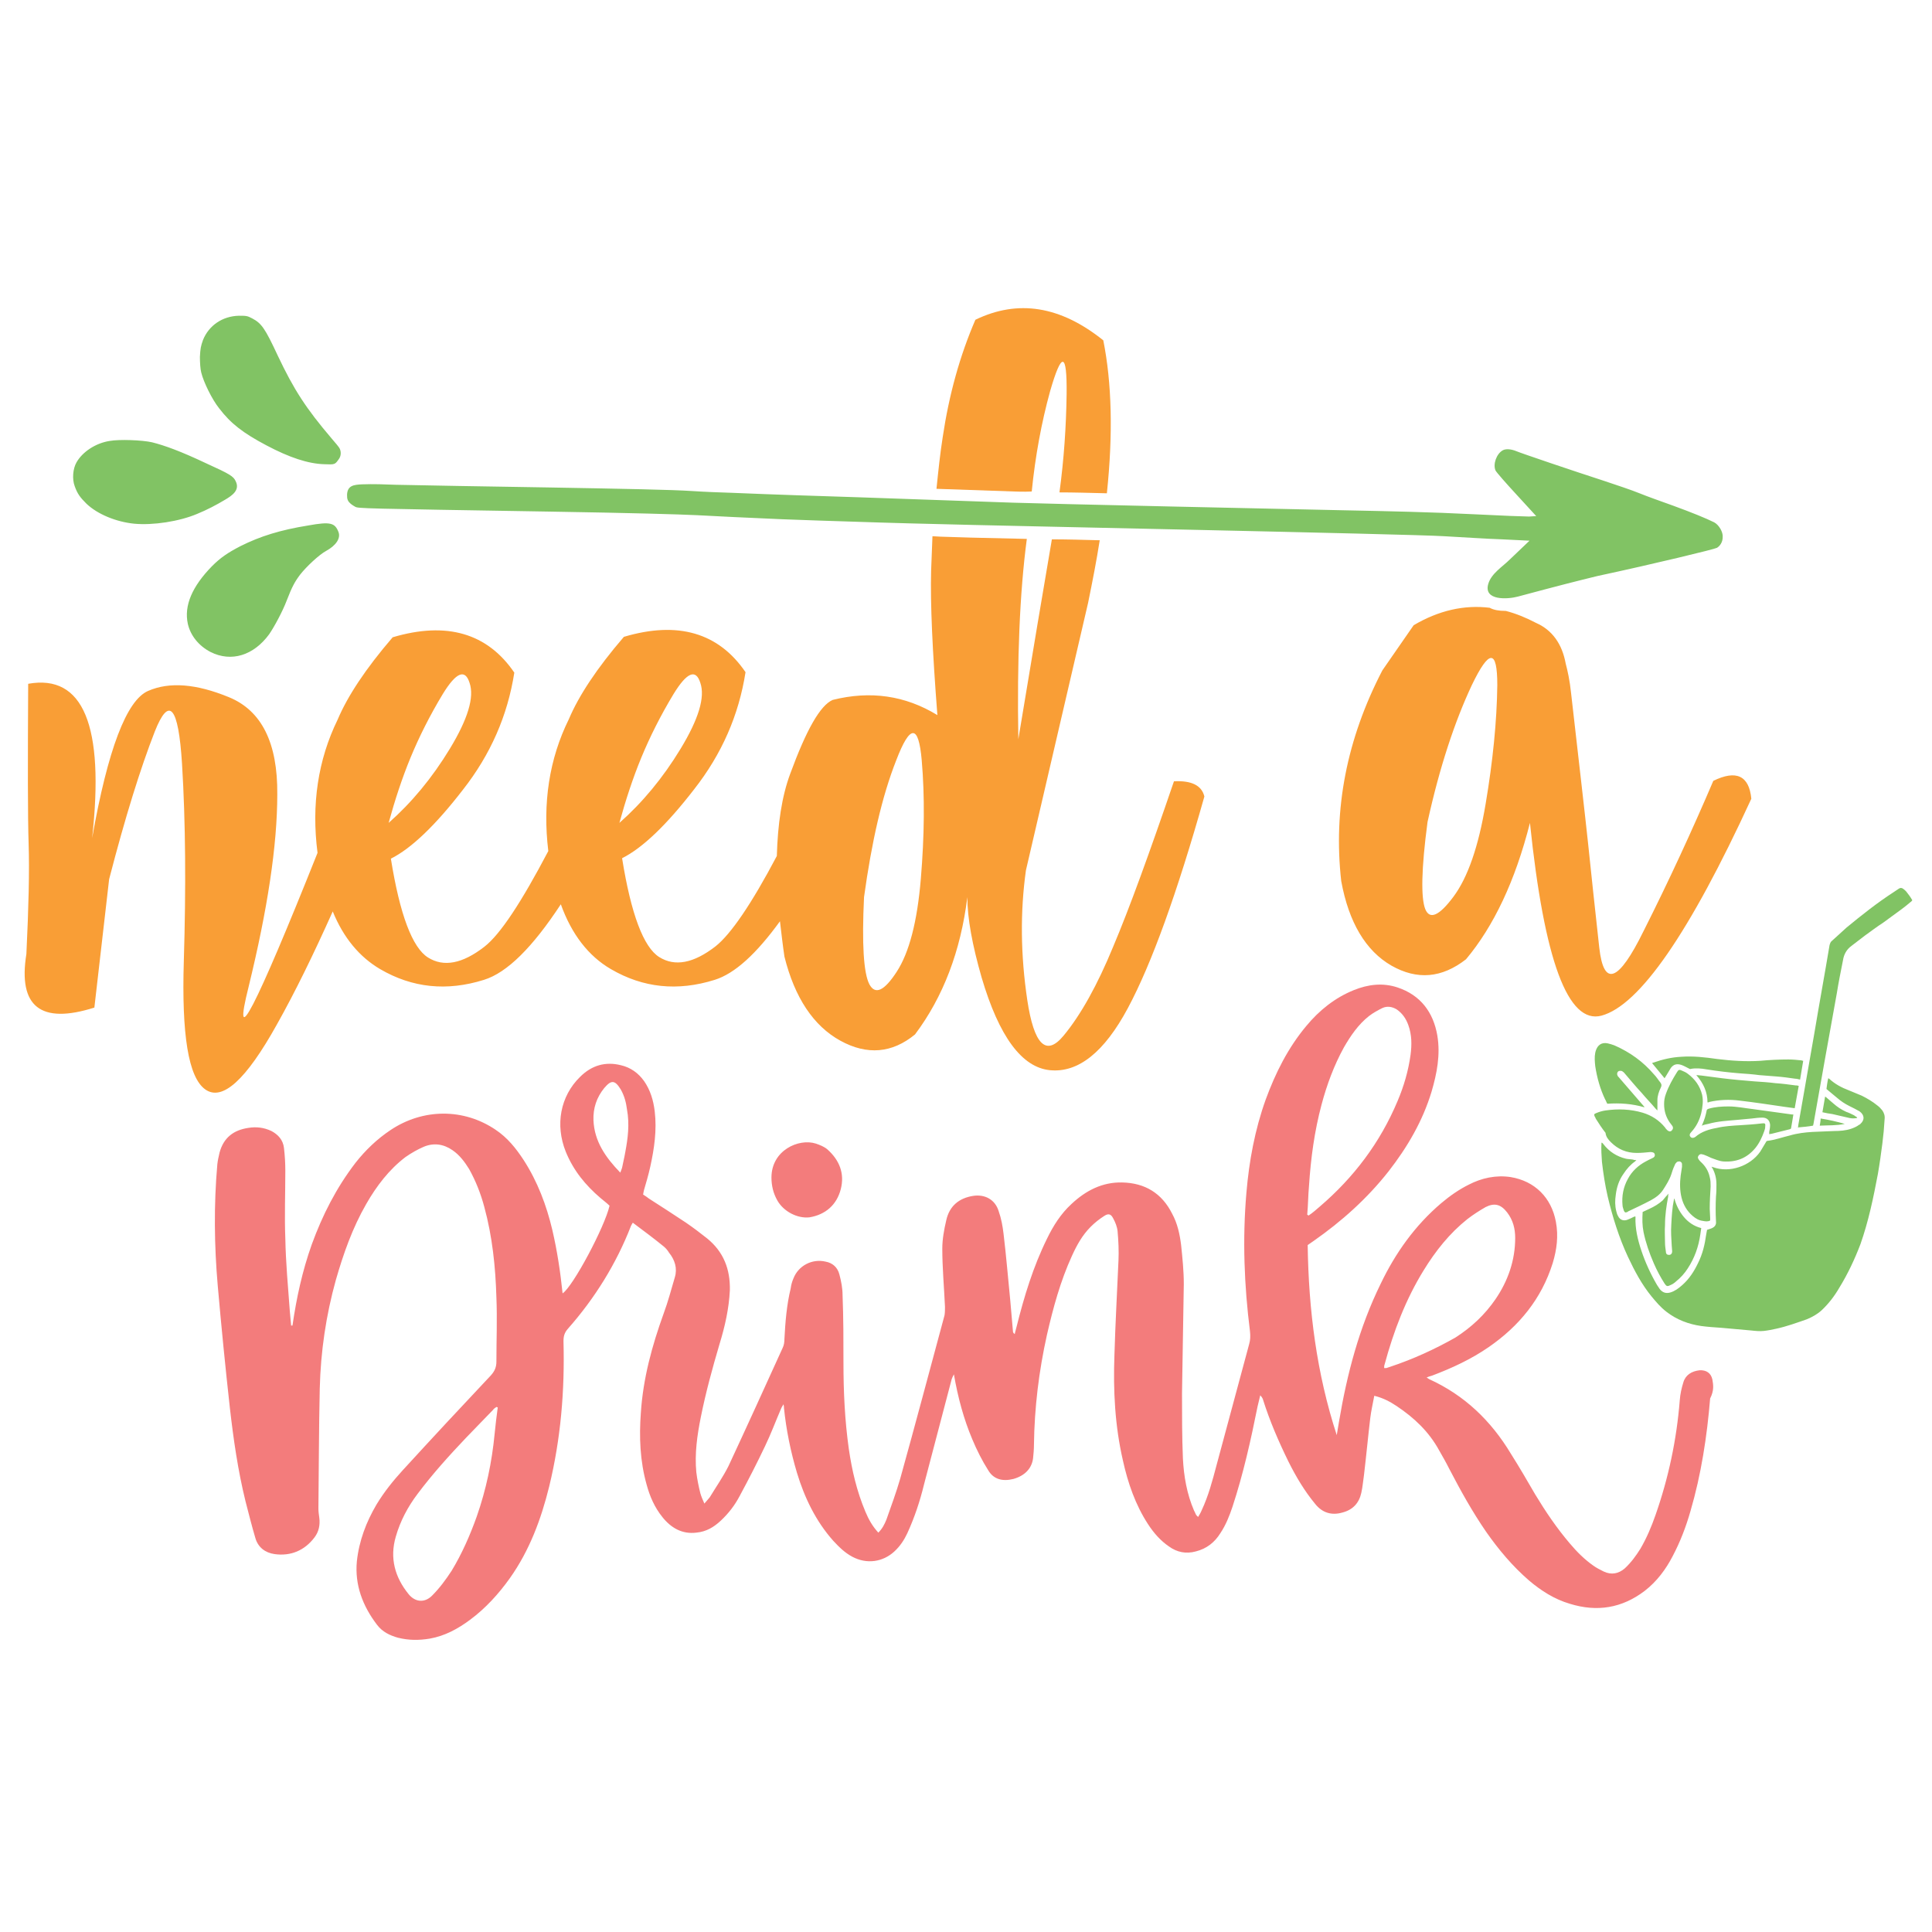
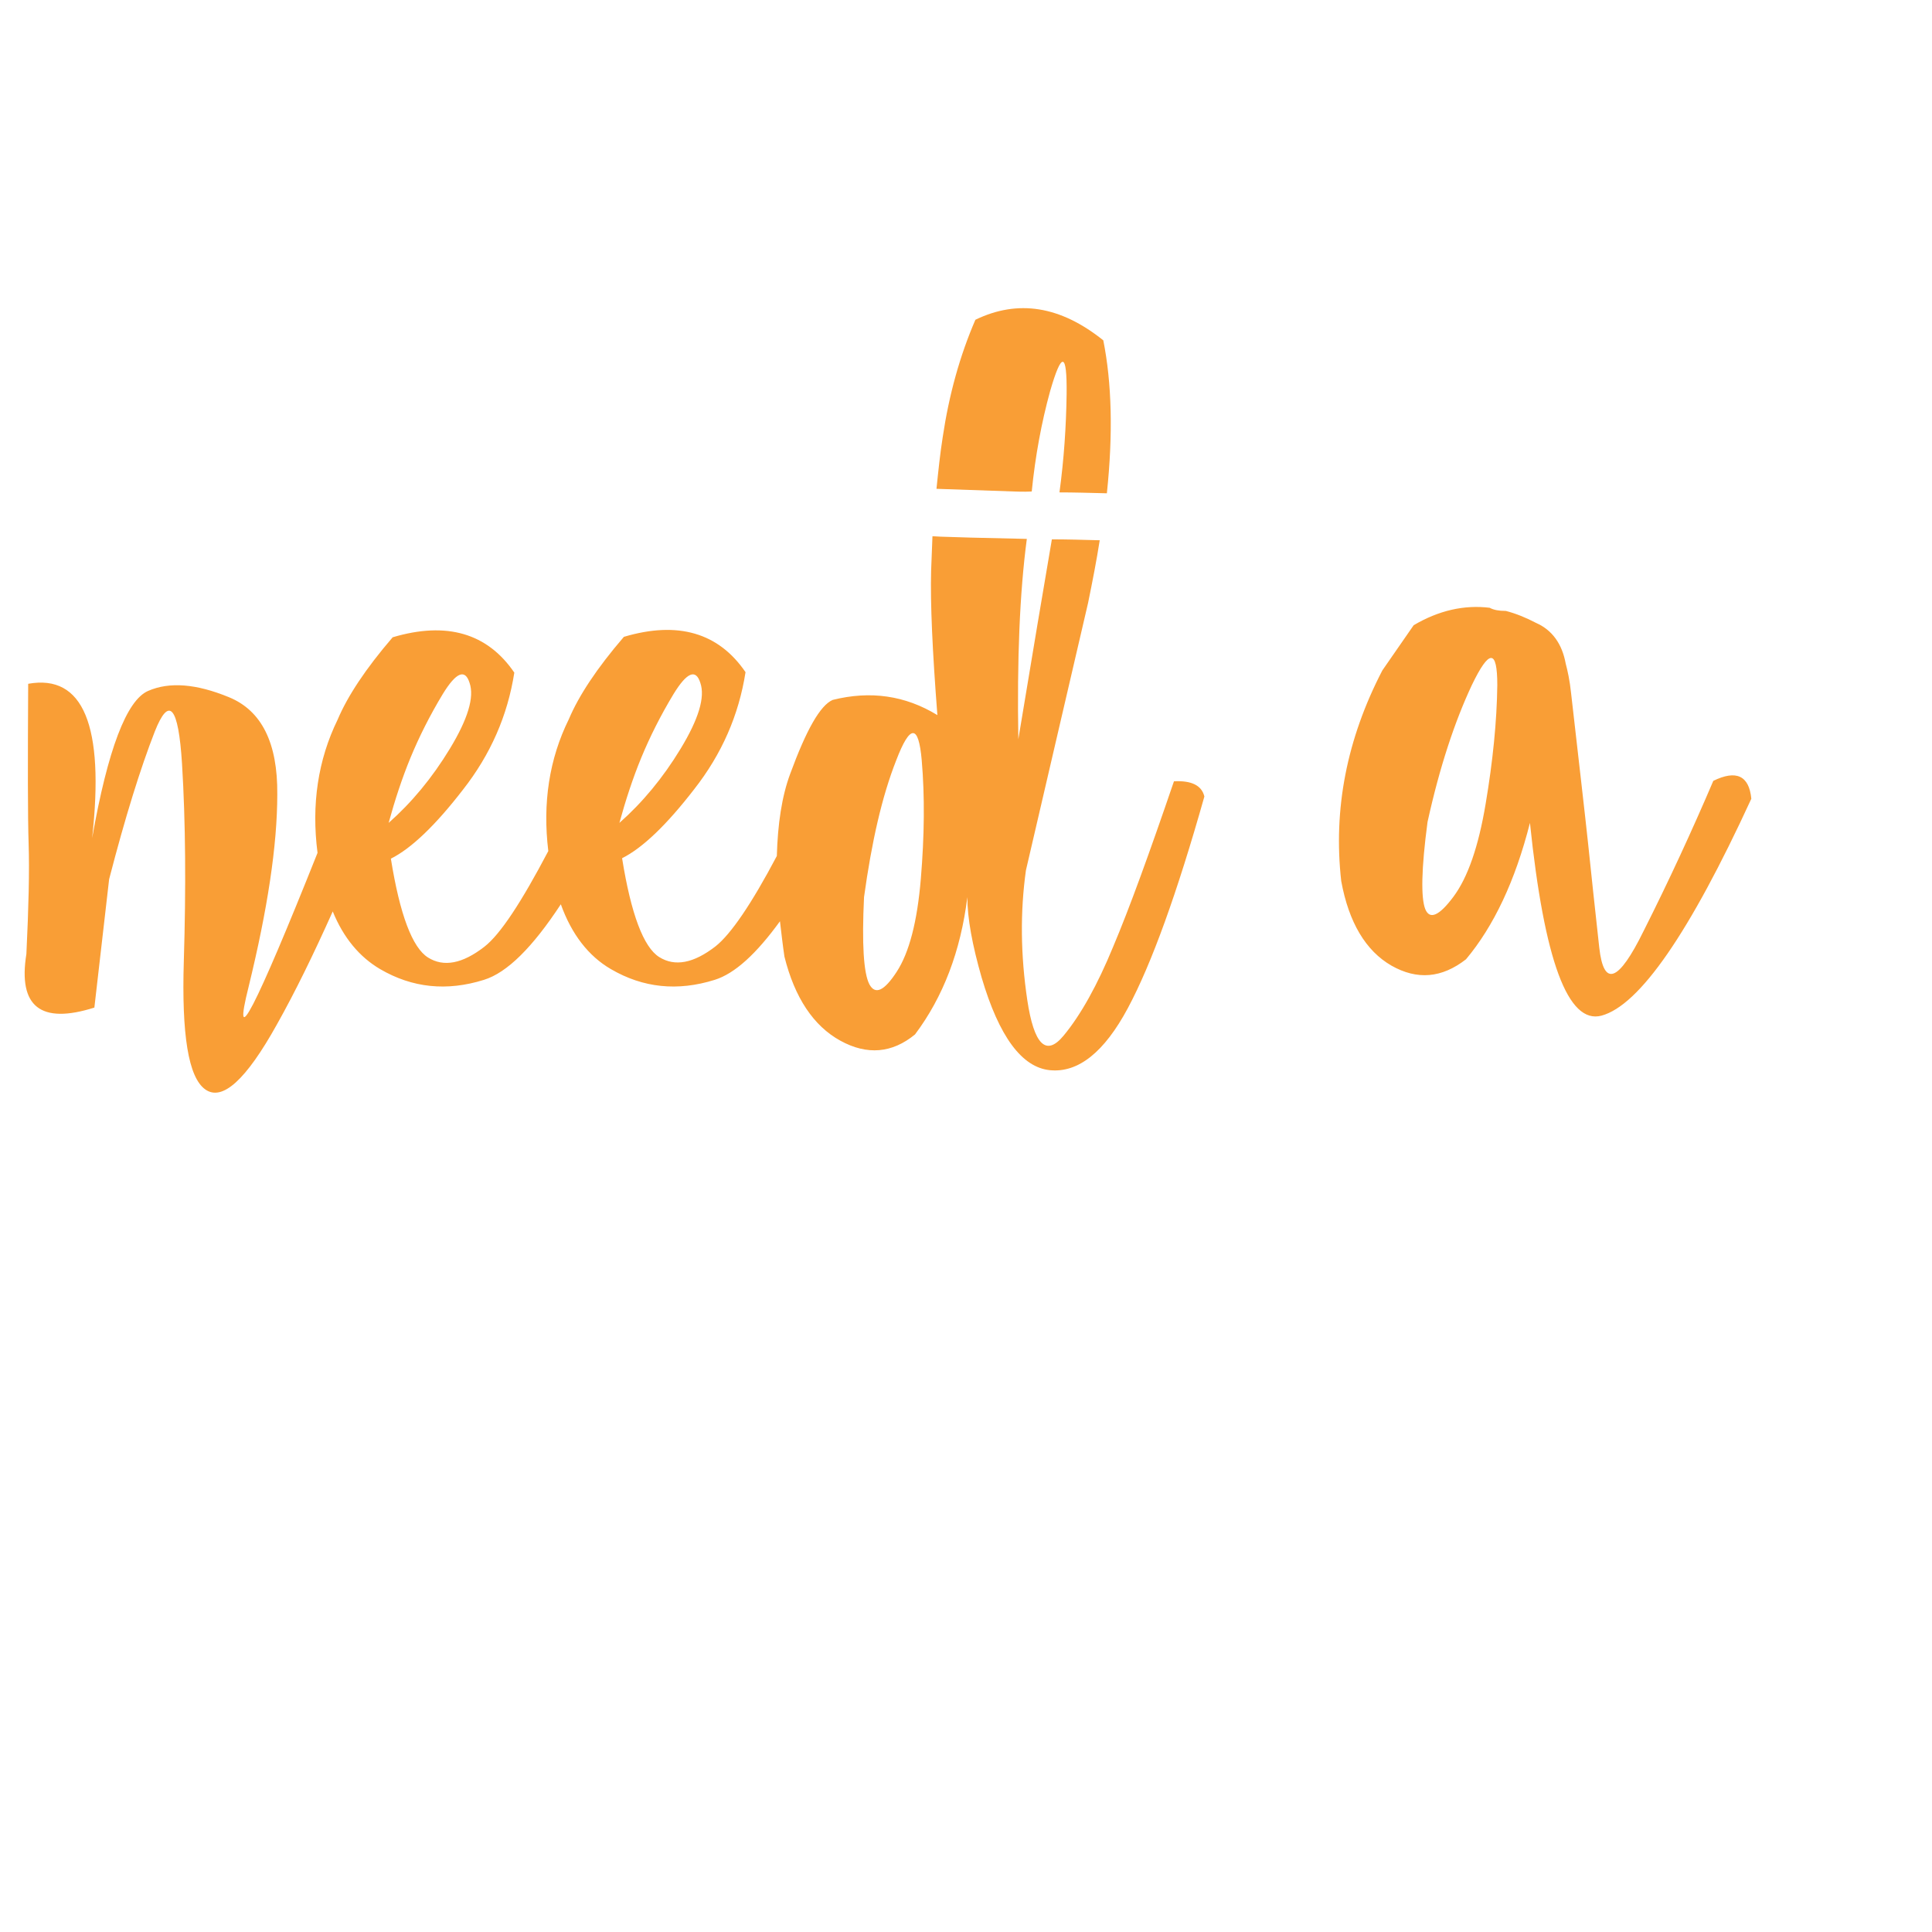
<svg xmlns="http://www.w3.org/2000/svg" version="1.1" id="Layer_1" x="0px" y="0px" viewBox="0 0 432 432" enable-background="new 0 0 432 432" xml:space="preserve">
-   <path fill="#F37C7C" d="M382.9,308.5c-0.3-1.5-1.4-2.2-2.9-2.1c-1.7,0.2-3.1,1-3.6,2.7c-0.4,1.3-0.7,2.6-0.8,4  c-0.7,8.8-2.5,17.3-5.4,25.6c-0.9,2.6-2,5.2-3.4,7.6c-1,1.6-2.1,3.1-3.5,4.4c-1.4,1.2-3,1.5-4.7,0.7c-0.8-0.4-1.6-0.8-2.3-1.3  c-2-1.4-3.7-3.1-5.3-5c-2.9-3.4-5.4-7.1-7.7-10.9c-1.8-3.1-3.6-6.2-5.5-9.2c-4.4-7.3-10.3-13-18.2-16.6c-0.2-0.1-0.3-0.2-0.6-0.4  c0.5-0.2,0.8-0.3,1.2-0.4c4.5-1.7,8.8-3.7,12.7-6.4c6.8-4.7,11.8-10.8,14.3-18.8c0.9-3,1.3-6,0.7-9.2c-1-5.4-4.7-9.1-10.1-10  c-3.3-0.5-6.5,0.2-9.4,1.7c-2.2,1.1-4.2,2.5-6.1,4.1c-5.9,5-10.3,11.2-13.6,18.1c-4.8,9.8-7.5,20.1-9.3,30.8c-0.2,1-0.3,2-0.5,3  c-4.5-13.8-6.3-28-6.5-42.5c0.4-0.3,0.9-0.6,1.3-0.9c6.3-4.4,12-9.5,16.8-15.6c4.2-5.4,7.6-11.2,9.6-17.8c1.2-4.1,2-8.2,1.3-12.5  c-0.9-5.3-3.8-9.1-8.9-10.8c-3.3-1.1-6.6-0.7-9.8,0.6c-4.2,1.7-7.7,4.5-10.6,8c-4.1,4.9-6.9,10.5-9.1,16.5  c-2.4,6.7-3.7,13.7-4.3,20.8c-0.9,10.4-0.5,20.7,0.8,31c0.1,1,0.1,1.9-0.2,2.9c-2.4,9-4.9,18.1-7.3,27.1c-0.9,3.4-1.8,6.8-3.3,10  c-0.2,0.5-0.5,1-0.8,1.5c-0.2-0.2-0.3-0.3-0.4-0.4c-0.2-0.3-0.3-0.7-0.5-1c-1.6-3.7-2.3-7.7-2.5-11.7c-0.2-4.8-0.2-9.7-0.2-14.5  c0.1-8.2,0.3-16.4,0.4-24.5c0-2.9-0.3-5.8-0.6-8.7c-0.3-2.4-0.8-4.8-2-7c-2.3-4.6-6.1-6.9-11.2-7c-4.4-0.1-8.1,1.8-11.3,4.8  c-2.4,2.2-4.1,4.9-5.5,7.8c-3.1,6.3-5.1,12.9-6.8,19.7c-0.1,0.5-0.3,1-0.4,1.6c-0.3-0.2-0.4-0.4-0.4-0.6c-0.2-2.3-0.4-4.6-0.6-6.9  c-0.5-5-0.9-9.9-1.5-14.9c-0.2-1.7-0.5-3.4-1.1-5.1c-0.8-2.6-3.1-3.8-5.7-3.4c-3.2,0.5-5.3,2.3-6,5.4c-0.5,2.1-0.9,4.3-0.9,6.4  c0,4.3,0.4,8.6,0.6,13c0,0.6,0,1.3-0.1,1.9c-3.3,12.2-6.5,24.3-9.9,36.5c-0.9,3.1-2,6.1-3.1,9.2c-0.4,1-0.9,2-1.8,2.9  c-1.3-1.4-2.2-3-2.9-4.7c-1.9-4.5-3-9.2-3.7-14c-0.9-6.4-1.2-12.8-1.2-19.3c0-5,0-10.1-0.2-15.1c0-1.5-0.3-3.1-0.7-4.6  c-0.4-1.6-1.5-2.6-3.1-2.9c-3-0.7-6.1,0.9-7.2,3.8c-0.3,0.7-0.5,1.4-0.6,2.2c-0.9,3.7-1.2,7.5-1.4,11.3c0,0.7-0.1,1.4-0.4,2  c-4,8.8-8,17.6-12.1,26.4c-1.2,2.4-2.8,4.7-4.2,7c-0.3,0.4-0.7,0.8-1.2,1.4c-0.4-0.9-0.7-1.6-0.9-2.3c-0.4-1.6-0.7-3.1-0.9-4.7  c-0.4-4.2,0.2-8.3,1-12.3c1.1-5.5,2.6-11,4.2-16.4c1.2-3.9,2.1-7.9,2.3-12c0.1-4.7-1.4-8.6-5.1-11.6c-1.5-1.2-3.1-2.4-4.7-3.5  c-2.7-1.8-5.5-3.6-8.3-5.4c-0.4-0.3-0.8-0.6-1.3-0.9c0.1-0.4,0.1-0.7,0.2-1c0.5-1.7,1-3.4,1.4-5.2c0.9-4.1,1.5-8.2,1-12.4  c-0.3-2.5-1-4.8-2.4-6.8c-1.3-1.8-3-3-5.1-3.5c-3.5-0.9-6.6,0-9.2,2.6c-4.4,4.3-5.6,10.7-3.2,16.7c1.7,4.2,4.4,7.5,7.8,10.4  c0.7,0.6,1.4,1.1,2,1.7c-1.1,4.8-8.2,18.1-10.5,19.6c-0.5-4.8-1.2-9.5-2.3-14.2c-1.3-5.5-3.3-10.8-6.4-15.6c-1.7-2.6-3.6-5-6.3-6.8  c-7.1-4.8-16.2-4.8-23.5,0.1c-3,2-5.6,4.5-7.8,7.3c-4.3,5.6-7.4,11.7-9.8,18.3c-2.1,5.9-3.4,11.9-4.3,18.1c-0.1,0-0.2,0-0.3,0  c-0.1-1.1-0.2-2.2-0.3-3.3c-0.4-5.4-0.9-10.8-1-16.2c-0.2-5,0-10.1,0-15.1c0-1.7-0.1-3.4-0.3-5.1c-0.2-1.8-1.3-3-2.8-3.8  c-1.7-0.8-3.4-1-5.2-0.7c-3.3,0.5-5.5,2.2-6.4,5.5c-0.2,0.9-0.4,1.7-0.5,2.6c-0.8,9.1-0.7,18.2,0.1,27.3c0.8,9.1,1.7,18.2,2.7,27.2  c0.8,7,1.8,14,3.5,20.9c0.7,2.7,1.4,5.5,2.2,8.2c0.6,2.1,2.2,3.3,4.3,3.6c3.6,0.5,6.7-0.8,8.9-3.7c1-1.3,1.3-2.8,1.1-4.4  c-0.1-0.7-0.2-1.4-0.2-2.1c0.1-8.9,0.1-17.9,0.3-26.8c0.2-8.3,1.4-16.4,3.6-24.3c1.7-5.9,3.7-11.6,6.8-17c2.3-4,5.1-7.7,8.8-10.5  c1.3-0.9,2.7-1.7,4.1-2.3c2.2-0.9,4.4-0.6,6.4,0.8c1.6,1.1,2.7,2.6,3.7,4.2c1.5,2.7,2.6,5.5,3.4,8.5c1.8,6.6,2.5,13.4,2.7,20.2  c0.2,4.8,0,9.6,0,14.4c0,1.2-0.4,2.1-1.2,3c-6.6,7-13.2,14.1-19.7,21.2c-2.2,2.4-4.2,4.9-5.9,7.7c-2.3,3.9-3.9,8.1-4.4,12.7  c-0.5,5.3,1.3,10,4.5,14.2c1.2,1.6,2.9,2.4,4.7,2.9c2.4,0.6,4.7,0.6,7.1,0.2c3.4-0.6,6.3-2.2,9-4.2c3.5-2.6,6.4-5.8,8.9-9.3  c4.4-6.2,7-13.2,8.8-20.5c2.6-10.7,3.5-21.5,3.2-32.5c0-1.1,0.2-1.9,1-2.8c6-6.8,10.8-14.5,14.1-23c0.1-0.2,0.2-0.4,0.4-0.7  c2.4,1.8,4.7,3.5,6.9,5.3c0.5,0.4,0.9,0.9,1.2,1.4c1.3,1.6,1.9,3.5,1.3,5.5c-0.8,2.7-1.5,5.4-2.5,8.1c-2.6,7.2-4.6,14.5-5.1,22.2  c-0.4,5.4-0.2,10.8,1.3,16.1c0.7,2.6,1.8,5.1,3.5,7.2c1.9,2.4,4.4,3.9,7.6,3.5c2.2-0.2,3.9-1.2,5.5-2.7c1.7-1.6,3.1-3.4,4.2-5.5  c2-3.7,3.9-7.4,5.7-11.2c1.3-2.7,2.3-5.4,3.5-8.2c0.1-0.3,0.3-0.6,0.6-1.1c0.1,0.4,0.1,0.6,0.1,0.8c0.5,4.9,1.5,9.8,2.9,14.5  c1.7,5.6,4.2,10.8,8.1,15.2c1.3,1.4,2.6,2.7,4.3,3.6c3.2,1.7,6.8,1.2,9.4-1.2c1.3-1.2,2.2-2.6,2.9-4.1c1.6-3.5,2.8-7.1,3.7-10.8  c2.1-7.9,4.1-15.7,6.2-23.6c0.1-0.3,0.2-0.5,0.5-1.1c0.9,5.2,2.2,10,4.1,14.5c1,2.4,2.2,4.8,3.6,7c1.2,2,3.2,2.5,5.6,1.9  c2.5-0.7,4.1-2.3,4.4-4.6c0.1-1,0.2-2,0.2-3c0.1-8.3,1.1-16.5,2.9-24.6c1.4-6.1,3-12,5.6-17.7c1.1-2.4,2.3-4.6,4.2-6.5  c0.9-0.9,1.9-1.7,3-2.4c0.9-0.6,1.5-0.5,2,0.5c0.5,0.9,0.9,1.9,1,2.9c0.2,2.2,0.3,4.4,0.2,6.6c-0.3,7-0.7,14-0.9,21  c-0.3,8,0.1,15.9,1.9,23.7c1.1,5,2.8,9.9,5.6,14.2c1.3,2,2.8,3.7,4.7,5c1.8,1.3,3.8,1.7,6,1.1c2.4-0.6,4.2-2,5.5-4.1  c1.2-1.8,2-3.8,2.7-5.9c2.4-7.3,4.1-14.9,5.6-22.4c0.2-0.8,0.4-1.7,0.6-2.5c0.3,0.3,0.5,0.6,0.6,0.9c1.5,4.8,3.5,9.4,5.7,13.9  c1.7,3.4,3.6,6.6,6,9.5c1.6,2,3.7,2.6,6.1,1.9c2.3-0.6,3.7-2.1,4.2-4.4c0.3-1.3,0.4-2.7,0.6-4c0.5-4.2,0.9-8.5,1.4-12.7  c0.2-1.7,0.6-3.3,0.9-5c2,0.5,3.5,1.3,5,2.3c3.9,2.6,7.2,5.7,9.5,9.9c0.8,1.4,1.6,2.8,2.3,4.2c2.5,4.8,5.1,9.5,8.2,14  c2.8,4,5.9,7.7,9.6,10.9c2.7,2.3,5.7,4.2,9.1,5.2c6.1,1.9,11.7,1,16.8-2.9c2.7-2.1,4.7-4.8,6.2-7.7c1.7-3.2,3-6.6,4-10.1  c2.4-8.2,3.7-16.7,4.4-25.2C383.3,310.9,383.1,309.7,382.9,308.5z M110.6,320.6c-0.6,6.3-1.9,12.5-4,18.5c-1.5,4.2-3.3,8.3-5.6,12.1  c-1.3,2-2.7,3.9-4.4,5.6c-1.7,1.7-3.8,1.4-5.2-0.3c-3.1-3.8-4.3-8.1-2.9-12.9c1-3.5,2.7-6.7,4.9-9.6c3.3-4.4,7-8.5,10.8-12.5  c2-2.1,4-4.1,6-6.2c0.2-0.3,0.5-0.5,0.8-0.7c0.1,0,0.2,0.1,0.3,0.1C111,316.8,110.8,318.7,110.6,320.6z M139.8,257.7  c-0.2,1.2-0.5,2.3-0.7,3.4c-0.1,0.3-0.2,0.6-0.4,1.1c-3.3-3.4-5.8-7-6-11.7c-0.1-2.7,0.7-5.1,2.4-7.2c1.6-1.9,2.4-1.8,3.7,0.3  c0.8,1.4,1.2,2.9,1.4,4.5C140.8,251.4,140.4,254.5,139.8,257.7z M292.7,265.1c0.4-6.1,1.2-12.1,2.8-18.1c1.2-4.5,2.8-8.8,5-12.8  c1.5-2.6,3.2-5.1,5.6-7c0.9-0.7,2-1.3,3-1.8c1.1-0.5,2.2-0.3,3.2,0.3c1.3,0.9,2.1,2.1,2.6,3.5c0.8,2.2,0.8,4.4,0.5,6.7  c-0.5,3.6-1.5,7-2.9,10.3c-3.9,9.3-9.8,17.1-17.4,23.6c-0.8,0.7-1.6,1.4-2.5,2c-0.1-0.1-0.2-0.1-0.3-0.2  C292.5,269.5,292.5,267.2,292.7,265.1z M310.9,305.6c-0.3,0.1-0.6,0.2-0.9,0.3c-0.1,0-0.2,0-0.5,0c0-0.3,0-0.6,0.1-0.8  c2-7.4,4.7-14.5,8.7-21c2.7-4.4,5.8-8.3,9.8-11.5c1.3-1,2.7-1.9,4.1-2.7c2-1,3.4-0.6,4.8,1.2c1.3,1.7,1.8,3.6,1.8,5.7  c0,5-1.6,9.6-4.4,13.7c-2.4,3.5-5.4,6.3-9,8.6C320.8,301.7,316,303.9,310.9,305.6z M173.8,268.4c-0.9-1.6-1.3-3.3-1.3-5.1  c0-6.1,6.1-8.8,9.9-7.6c0.9,0.3,1.9,0.7,2.6,1.3c2.7,2.4,3.9,5.4,3,8.9c-0.9,3.5-3.4,5.7-7,6.3C178.3,272.5,175.2,270.9,173.8,268.4  z" />
  <path fill="#F99E36" d="M262.5,174.7c-5.5,16.1-10,28.5-13.6,37c-3.5,8.5-7.2,15.2-11.1,19.9c-3.9,4.7-6.6,2-8.1-8  c-1.5-10.1-1.6-19.7-0.3-29l13.9-59.8c1-4.9,1.9-9.5,2.6-14c-0.1,0-0.2,0-0.2,0c-3.7-0.1-7.2-0.2-10.5-0.2  c-1.7,9.9-4.2,24.8-7.5,44.7c-0.3-17.8,0.3-32.7,1.9-44.8c-9.8-0.2-17-0.4-19.3-0.5l-1.8-0.1c-0.1,2.5-0.2,5.1-0.3,7.7  c-0.2,7.3,0.3,18.1,1.4,32.3c-7.2-4.4-15-5.5-23.4-3.4c-2.8,1.2-5.9,6.7-9.5,16.5c-1.9,5.1-2.8,11.3-3,18.4  c-5.7,10.8-10.3,17.5-13.7,20.2c-4.9,3.8-9.1,4.6-12.6,2.4c-3.5-2.2-6.3-9.6-8.3-22.1c4.6-2.3,10-7.5,16.1-15.4  c6.2-7.9,10-16.6,11.5-26.2c-6-8.8-15.1-11.5-27.2-7.9c-6.1,7.1-10.1,13.2-12.3,18.4c-4.4,8.9-5.9,18.8-4.6,29.5  c-6,11.4-10.7,18.6-14.3,21.4c-4.9,3.8-9.1,4.6-12.6,2.4c-3.5-2.2-6.3-9.6-8.3-22.1c4.6-2.3,10-7.5,16.1-15.4  c6.2-7.9,10-16.6,11.5-26.2c-6-8.8-15.1-11.5-27.2-7.9c-6.1,7.1-10.1,13.2-12.3,18.4c-4.4,9-5.9,19-4.5,29.8  c-14,35.1-19.2,45-15.4,29.9c4.2-17.2,6.4-31.5,6.4-43c0.1-11.5-3.5-18.7-10.8-21.7c-7.3-3-13.3-3.5-18.1-1.4  c-4.8,2.1-9,13.1-12.5,32.9c2.8-25.2-2-36.7-14.3-34.5c-0.1,17.9-0.1,29.8,0.1,35.8c0.2,6,0,14.2-0.5,24.6  c-1.9,11.8,3.2,15.8,15.2,12l3.3-28.7c3.6-13.9,7-24.8,10.2-33c3.2-8.1,5.3-5.7,6.1,7.2c0.8,13,0.9,27.7,0.4,44.1s1,26,4.8,28.7  c3.8,2.7,9.1-2.1,16-14.5c4.1-7.3,8.2-15.7,12.5-25.3c2.4,5.9,6,10.2,10.6,12.9c7.2,4.2,14.9,5,23.2,2.4c5.2-1.6,10.9-7.3,17.2-16.9  c2.4,6.7,6.2,11.6,11.2,14.5c7.2,4.2,14.9,5,23.2,2.4c4.5-1.4,9.3-5.8,14.6-13.1c0.3,2.5,0.6,5.2,1,7.9c2.3,9.2,6.5,15.5,12.5,18.8  c6,3.3,11.6,2.8,16.7-1.4c6.3-8.4,10.2-18.6,11.7-30.7c0,4.7,1.1,10.7,3.2,18c3.9,13.2,9,20.1,15.3,20.7c6.3,0.6,12.1-4,17.4-13.9  c5.3-9.9,11-25.7,17.1-47.3C268.7,175.6,266.4,174.5,262.5,174.7z M91.8,169.4c1.9-4.6,4.3-9.4,7.2-14.2c3-4.9,5-5.7,6-2.5  c1.1,3.2-0.4,8.1-4.4,14.7c-4,6.6-8.6,12.1-13.7,16.6C88.3,178.9,89.9,174,91.8,169.4z M143.4,169.4c1.9-4.6,4.3-9.4,7.2-14.2  c3-4.9,5-5.7,6-2.5c1.1,3.2-0.4,8.1-4.4,14.7c-4,6.6-8.6,12.1-13.7,16.6C139.9,178.9,141.5,174,143.4,169.4z M205.9,196.5  c-0.8,9.6-2.6,16.5-5.4,20.8c-2.8,4.3-4.8,5.2-6.1,2.8c-1.3-2.5-1.7-9-1.2-19.5c1.7-12.3,4-22.5,7.2-30.6c3.1-8.1,5-8.1,5.7,0  C206.8,178.1,206.7,186.9,205.9,196.5z M226.8,109.9c-5.8-0.2-11.6-0.4-17.4-0.6c0.4-3.9,0.8-7.8,1.4-11.6  c1.4-9.4,3.8-18.1,7.3-26.2c9.5-4.6,19-3.1,28.6,4.6c1.9,9.5,2.2,20.9,0.8,34.2c-3.9-0.1-7.5-0.2-10.6-0.2c1-7.4,1.5-14.7,1.6-22  c0.1-9.4-1.1-9.6-3.7-0.6c-1.9,6.9-3.3,14.4-4.1,22.4C228.7,110,227.3,109.9,226.8,109.9z M383.1,174.6c-4.7,11-9.9,22.3-15.6,33.6  c-5.6,11.4-8.9,12.6-9.9,3.7c-1-8.9-1.8-16.7-2.5-23.3c-0.7-6.6-2-17.8-3.8-33.6c-0.3-2.9-0.8-5.1-1.2-6.6c-0.8-4.4-3-7.5-6.6-9.1  c-2.3-1.2-4.5-2.1-6.8-2.7c0,0-0.1,0-0.1,0c-1.4,0-2.6-0.2-3.5-0.7c-5.7-0.7-11.4,0.6-17,3.9l-7,10.1c-8,15.4-11,31.1-9.2,47.1  c1.7,9.3,5.5,15.6,11.2,18.9c5.8,3.3,11.3,2.8,16.7-1.4c6.2-7.4,11-17.5,14.3-30.5c3.2,30.8,8.5,45.1,16,43.1  c8.5-2.3,19.7-18.5,33.5-48.5C391.1,173.4,388.2,172.1,383.1,174.6z M332.2,179.7c-1.6,9.6-4,16.5-7.2,20.8s-5.3,5.2-6.3,2.8  c-1-2.5-0.9-9,0.5-19.5c2.7-12.3,6.1-22.5,9.9-30.6c3.9-8.1,5.7-8.1,5.7,0C334.7,161.3,333.8,170.2,332.2,179.7z" />
-   <path fill="#81C364" d="M44.1,114.9c-4,1.7-9.9,2.6-14.1,2.2c-4-0.4-8.2-2.1-10.7-4.5c-1.4-1.4-2-2.2-2.6-3.9  c-0.6-1.6-0.4-3.9,0.4-5.3c1.3-2.3,4.2-4.3,7.4-4.8c2.2-0.4,7.3-0.2,9.5,0.3c2.8,0.7,6.4,2,12.1,4.7c5.3,2.4,6.1,2.9,6.6,4  c1,2-0.8,3.2-2.3,4.1C48.4,112.9,46.3,114,44.1,114.9z M68.9,117.5c-6.2,1-10.7,2.4-15.1,4.6c-2.9,1.5-4.5,2.6-6.4,4.5  c-4.4,4.5-6.3,8.8-5.4,12.9c0.6,2.6,2.4,4.9,5.1,6.3c4.6,2.3,9.6,0.8,13.1-4c1.1-1.6,3-5.1,3.9-7.5c1.2-3.1,1.8-4.2,3-5.8  c1.4-1.8,4.3-4.5,5.8-5.3c2.2-1.2,3.3-2.8,2.8-4.2C74.9,116.9,73.9,116.6,68.9,117.5z M74.2,98.1c-5.8-6.8-8.5-11-12.1-18.6  c-2.8-6-3.6-7.2-5.7-8.3c-1.1-0.6-1.4-0.6-3-0.6c-3.7,0.1-6.7,2.2-8,5.4c-0.5,1.4-0.6,1.9-0.7,3.8c0,1.3,0.1,2.8,0.3,3.5  c0.5,2.1,2.4,6,4,8c2.6,3.4,5.3,5.5,10.6,8.3c5.1,2.7,9.3,4.1,12.9,4.2c2.4,0.1,2.4,0.1,3.3-1.2c0.5-0.7,0.5-1.7,0.1-2.4  C75.8,100,75,99,74.2,98.1z M383.9,122.5c0.7-0.4,1.3-1.3,1.3-2.4c0.1-1.1-0.8-2.7-1.9-3.3c-1.8-0.9-5-2.2-9.1-3.7  c-2.5-0.9-5.9-2.1-7.6-2.8c-1.7-0.7-5.3-1.9-8-2.8c-6.5-2.1-18.6-6.2-19.5-6.6c-1.2-0.5-2.4-0.6-3.1-0.2c-1.4,0.8-2.2,3.1-1.6,4.5  c0.2,0.4,2.3,2.8,4.7,5.4l4.4,4.8l-1.6,0.1c-0.9,0-6.3-0.2-12.1-0.5c-9.8-0.5-19.5-0.7-29.3-0.9c-10.1-0.2-68.9-1.5-74-1.7  c-11.4-0.4-22.8-0.8-34.3-1.2c-9.5-0.3-18.9-0.6-28.4-1c-3-0.1-6-0.2-9-0.4c-4.5-0.3-15-0.5-31.9-0.8c-13.8-0.2-29.3-0.5-34.3-0.6  c-2.6-0.1-5.1-0.2-7.7-0.1c-1.7,0.1-3.2,0.2-3.3,2.3c0,0.5,0,0.9,0.2,1.3c0.3,0.6,0.9,1,1.6,1.4c0.7,0.4,1.1,0.4,43.8,1.1  c18.3,0.3,28.5,0.6,32.7,0.8c3.4,0.2,11.9,0.6,18.9,0.9c2.8,0.1,5.6,0.2,8.3,0.3c9.1,0.3,18.1,0.6,27.2,0.8  c9.6,0.3,104.7,2.2,112.6,2.7c3.8,0.2,9.7,0.6,13,0.7l6.1,0.3c0,0-4.4,4.2-4.4,4.2c-1.6,1.6-4.1,3.1-4.8,5.4  c-1.2,3.9,4.4,3.5,6.6,2.9c9.7-2.6,13.3-3.5,17.8-4.6C369.8,126.1,383.4,122.8,383.9,122.5z M371.4,243.1c0.2-0.4,0.1-0.7-0.1-1  c-0.5-0.6-0.9-1.3-1.5-1.9c-2.4-2.8-5.3-4.9-8.7-6.4c-0.5-0.2-1.1-0.4-1.6-0.5c-1.4-0.3-2.3,0.4-2.7,1.7c0,0.1-0.1,0.3-0.1,0.4  c-0.2,1-0.1,2,0,3c0.4,2.6,1.1,5.1,2.2,7.4c0.2,0.3,0.3,0.7,0.5,1c2.8-0.2,5.6,0,8.3,0.8c0-0.1-0.1-0.2-0.1-0.2  c-1.9-2.2-3.8-4.4-5.7-6.6c-0.1-0.1-0.2-0.2-0.2-0.3c-0.2-0.3-0.1-0.7,0.1-0.9c0.2-0.2,0.6-0.2,0.9-0.1c0.1,0.1,0.3,0.2,0.4,0.3  c1.3,1.5,2.6,3.1,4,4.6c1,1.2,2.1,2.3,3.1,3.5c0.1,0.1,0.2,0.2,0.4,0.4c0-0.2,0-0.4,0-0.6c0-0.6,0-1.1,0-1.7  C370.6,245.1,370.9,244.1,371.4,243.1z M419.8,247.2c-1.1-0.9-2.3-1.6-3.5-2.2c-1-0.4-1.9-0.8-2.9-1.2c-1.6-0.6-3.1-1.4-4.4-2.6  c-0.1,0-0.1-0.1-0.2-0.1c-0.2,0.8-0.3,1.7-0.4,2.4c0.8,0.7,1.7,1.4,2.4,2c0.8,0.7,1.7,1.3,2.7,1.8c0.4,0.2,0.8,0.4,1.2,0.6  c0.4,0.2,0.7,0.4,1.1,0.6c1.1,0.8,1.2,1.9,0.2,2.8c-0.1,0.1-0.2,0.2-0.3,0.2c-0.5,0.4-1.2,0.7-1.8,0.9c-1.2,0.4-2.5,0.5-3.8,0.5  c-1.6,0.1-3.2,0.1-4.8,0.2c-1.7,0.1-3.4,0.3-5.1,0.8c-1.7,0.4-3.3,1-5,1.2c-0.2,0-0.3,0.2-0.4,0.4c-0.4,0.7-0.8,1.3-1.2,2  c-2.3,3.3-6.9,4.8-10.5,3.5c-0.1,0-0.2-0.1-0.4-0.1c0.1,0.1,0.1,0.2,0.2,0.3c0.6,1.1,0.9,2.3,0.9,3.6c0,0.9,0,1.8-0.1,2.7  c-0.1,1.9-0.1,3.7,0,5.6c0.1,0.8-0.3,1.3-1.1,1.6c-0.3,0.1-0.6,0.2-0.9,0.3c-0.1,0.4-0.1,0.7-0.2,1.1c-0.3,2.2-0.8,4.3-1.8,6.3  c-0.9,1.9-2,3.6-3.6,5c-0.8,0.7-1.6,1.3-2.6,1.6c-1,0.3-1.8,0-2.4-0.8c-0.2-0.3-0.4-0.6-0.6-0.9c-1.4-2.4-2.6-5-3.5-7.7  c-0.8-2.4-1.4-4.9-1.3-7.5c0,0,0-0.1-0.1-0.1c-0.1,0-0.2,0.1-0.3,0.1c-0.4,0.2-0.8,0.4-1.3,0.6c-0.9,0.4-1.8,0.1-2.2-0.8  c-0.2-0.3-0.3-0.7-0.4-1.1c-0.3-1.2-0.3-2.4-0.1-3.7c0.2-1.6,0.7-3.2,1.7-4.6c0.7-1.1,1.6-2.1,2.6-2.8c0.1-0.1,0.2-0.2,0.3-0.3  c-0.3,0-0.5,0-0.7-0.1c-0.5-0.1-1.1-0.1-1.6-0.2c-2.1-0.5-3.8-1.6-5.1-3.3c-0.1-0.1-0.2-0.3-0.4-0.3c-0.1,1.5,0,2.9,0.1,4.3  c0.3,2.6,0.7,5.2,1.3,7.8c1.1,4.6,2.5,9.1,4.5,13.4c1.5,3.2,3.1,6.2,5.3,8.9c1,1.2,2,2.4,3.3,3.4c2.3,1.8,5,2.8,7.8,3.2  c1.5,0.2,3,0.3,4.5,0.4c2.2,0.2,4.5,0.4,6.7,0.6c0.9,0.1,1.9,0.2,2.8,0.1c0.9-0.1,1.9-0.3,2.8-0.5c2.3-0.5,4.5-1.3,6.8-2.1  c1.2-0.5,2.3-1.1,3.3-2c1.6-1.5,2.9-3.2,4-5.1c1.9-3.1,3.4-6.3,4.7-9.7c1.8-5.1,2.9-10.4,3.9-15.7c0.4-2.3,0.7-4.5,1-6.8  c0.1-0.9,0.2-1.8,0.3-2.7c0.1-0.9,0.1-1.8,0.2-2.7c0.1-0.8-0.1-1.4-0.5-2C420.5,247.8,420.2,247.5,419.8,247.2z M395.6,253.6  c0.2,0,0.4-0.1,0.6-0.1c1.3-0.3,2.7-0.7,4-1c0.2-0.1,0.3-0.1,0.3-0.3c0.2-1,0.3-1.9,0.5-3c-0.1,0-0.2,0-0.3,0  c-2.9-0.4-5.8-0.8-8.7-1.2c-1.8-0.2-3.6-0.6-5.5-0.6c-1.5,0-3,0.1-4.4,0.5c-0.3,0.1-0.5,0.2-0.5,0.5c-0.2,1-0.5,2-0.9,2.9  c0,0.1-0.1,0.2-0.2,0.4c0.5-0.2,1-0.3,1.5-0.4c2.1-0.6,4.3-0.7,6.5-0.9c1.1-0.1,2.1-0.2,3.2-0.3c0.8-0.1,1.6-0.2,2.4-0.2  c1,0,1.6,0.6,1.7,1.6c0,0.6-0.1,1.1-0.2,1.6C395.6,253.4,395.6,253.5,395.6,253.6z M375.9,236.3c-2.1,0.1-4.2,0.6-6.2,1.3  c-0.1,0-0.2,0.1-0.3,0.1c0.9,1.1,1.8,2.2,2.8,3.4c0.2-0.3,0.3-0.5,0.5-0.8c0.3-0.5,0.6-1,0.9-1.5c0.6-0.8,1.3-1,2.3-0.7  c0.6,0.2,1.1,0.5,1.7,0.8c0.2,0.1,0.3,0.2,0.5,0.1c1.1-0.2,2.3-0.1,3.4,0.1c2.5,0.4,5,0.7,7.5,0.9c1.5,0.1,2.9,0.2,4.4,0.4  c1.3,0.1,2.5,0.2,3.8,0.3c1.4,0.1,2.8,0.3,4.2,0.5c0.3,0,0.7,0.1,1.1,0.2c0.2-1.4,0.5-2.8,0.7-4.2c-0.2,0-0.3-0.1-0.4-0.1  c-1-0.1-1.9-0.2-2.9-0.2c-2.1,0-4.2,0.1-6.3,0.3c-3.2,0.2-6.4,0-9.6-0.4C381.2,236.4,378.6,236.1,375.9,236.3z M426.2,199.3  c-0.2-0.2-0.4-0.4-0.7-0.6c-0.3-0.2-0.6-0.2-0.9,0c-0.4,0.3-0.8,0.5-1.2,0.8c-3.7,2.4-7.1,5.1-10.5,7.9c-1.1,1-2.2,2-3.3,3  c-0.3,0.2-0.4,0.6-0.5,0.9c-1.1,6.6-2.3,13.1-3.4,19.7c-1.2,6.9-2.4,13.8-3.6,20.6c0,0.2,0,0.3-0.1,0.5c1.2-0.1,2.3-0.2,3.4-0.4  c0-0.1,0.1-0.3,0.1-0.4c0.8-4.7,1.7-9.4,2.5-14.1c0.9-5,1.8-10,2.7-15c0.4-2.5,0.9-5,1.4-7.5c0.2-1.3,0.8-2.4,1.9-3.2  c1-0.8,2-1.5,3-2.3c1.4-1,2.7-2,4.1-2.9c1.4-1,2.7-2,4.1-3c0.7-0.5,1.4-1.1,2-1.6c0.2-0.1,0.3-0.3,0.4-0.4  C427.2,200.6,426.7,199.9,426.2,199.3z M402.2,242.8c-0.3-0.1-0.5-0.1-0.7-0.1c-1.5-0.2-3-0.4-4.5-0.5c-1.6-0.2-3.1-0.3-4.7-0.4  c-2.4-0.2-4.8-0.4-7.2-0.7c-1.5-0.2-3.1-0.4-4.6-0.6c-0.3,0-0.7-0.1-1.2-0.1c1.6,1.8,2.5,3.8,2.5,6.1c0.2,0,0.3,0,0.4-0.1  c2.2-0.5,4.5-0.6,6.8-0.3c3.4,0.4,6.7,0.9,10.1,1.4c0.7,0.1,1.4,0.2,2.2,0.3C401.6,246.1,401.9,244.5,402.2,242.8z M373.1,266.9  c-0.5,0.5-0.9,1-1.3,1.5c-0.9,0.8-1.9,1.4-3,1.9c-0.5,0.2-1,0.5-1.5,0.7c-0.1,1.6-0.1,3,0.2,4.5c0.5,2.4,1.3,4.7,2.3,7  c0.7,1.6,1.5,3.1,2.4,4.5c0.4,0.6,0.6,0.7,1.2,0.4c0.5-0.2,1-0.5,1.4-0.9c1-0.8,1.9-1.8,2.6-2.9c1.5-2.3,2.4-4.8,2.8-7.6  c0.1-0.5,0.1-0.9,0.2-1.4c-1.6-0.4-2.9-1.3-3.9-2.5c-1-1.2-1.7-2.6-2.1-4.1c-0.1,0.1-0.1,0.1-0.1,0.2c-0.4,1.9-0.5,3.8-0.6,5.7  c-0.1,1.5,0,3,0.1,4.6c0,0.4,0.1,0.9,0.1,1.3c0,0.4-0.2,0.8-0.7,0.8c-0.4,0-0.7-0.2-0.7-0.7c-0.1-0.7-0.2-1.4-0.2-2  c0-1.3-0.1-2.7,0-4c0-2.1,0.3-4.2,0.7-6.3C373,267.4,373,267.2,373.1,266.9z M360.2,255.4c1.6,1.6,3.5,2.4,5.8,2.4c1,0,2-0.1,3-0.2  c0.5,0,0.9,0.1,1,0.5c0.1,0.4-0.1,0.7-0.6,0.9c-0.5,0.2-1,0.5-1.4,0.7c-1.7,0.9-3.1,2.2-4,3.9c-1,1.8-1.4,3.8-1.2,5.9  c0,0.4,0.2,0.8,0.3,1.2c0.2,0.4,0.3,0.5,0.8,0.3c0,0,0.1,0,0.1-0.1c1.7-0.8,3.4-1.6,5.1-2.5c1.1-0.6,2.1-1.3,2.8-2.4  c0.7-1.1,1.4-2.2,1.8-3.4c0.2-0.6,0.4-1.3,0.7-1.9c0.1-0.3,0.2-0.5,0.4-0.7c0.2-0.3,0.5-0.3,0.8-0.3c0.3,0.1,0.5,0.3,0.5,0.6  c0,0.2,0,0.4,0,0.6c-0.1,0.7-0.2,1.3-0.3,2c-0.2,1.6-0.2,3.3,0.2,4.9c0.4,1.6,1.2,3,2.5,4.1c0.7,0.6,1.4,1,2.3,1.1  c0.5,0.1,1.1,0.2,1.6-0.1c0-0.2,0-0.3,0-0.5c0-0.7-0.1-1.4-0.1-2.1c0-1.7,0.1-3.3,0.2-5c0-0.7,0-1.4-0.2-2.1c-0.3-1.4-1-2.5-2-3.4  c-0.2-0.2-0.4-0.4-0.5-0.6c-0.2-0.3-0.2-0.5,0-0.8c0.2-0.3,0.5-0.4,0.8-0.3c0.1,0,0.3,0.1,0.4,0.1c0.5,0.2,1,0.4,1.6,0.7  c0.9,0.3,1.7,0.7,2.7,0.8c2.9,0.2,5.3-0.7,7.2-3c0.9-1.1,1.5-2.4,2-3.8c0.1-0.3,0.2-0.6,0.2-0.9c0.1-0.8,0-0.9-0.8-0.8  c-1.6,0.2-3.2,0.3-4.8,0.4c-1.7,0.1-3.5,0.2-5.2,0.6c-1.7,0.3-3.4,0.8-4.8,2c-0.4,0.3-0.9,0.3-1.1,0c-0.3-0.3-0.2-0.7,0.2-1.1  c1.1-1.2,1.8-2.6,2.2-4.2c0.3-1.4,0.5-2.7,0.2-4.1c-0.5-2-1.6-3.5-3.2-4.7c-0.4-0.3-0.8-0.5-1.3-0.7c-0.6-0.3-0.8-0.2-1.1,0.3  c-1,1.6-1.9,3.2-2.5,4.9c-0.3,0.8-0.4,1.5-0.4,2.3c0,1.5,0.4,2.8,1.2,4c0.2,0.3,0.4,0.5,0.6,0.8c0.3,0.4,0.2,0.8-0.1,1.1  c-0.3,0.3-0.7,0.2-1-0.1c-0.2-0.2-0.4-0.4-0.5-0.6c-1.3-1.6-3-2.7-5-3.3c-2.7-0.8-5.5-0.9-8.3-0.5c-0.7,0.1-1.4,0.3-2.1,0.6  c-0.5,0.2-0.5,0.3-0.3,0.8c0.1,0.1,0.2,0.3,0.2,0.4c0.7,1.1,1.4,2.2,2.2,3.2C359.1,254.2,359.6,254.8,360.2,255.4z M415.2,250  c0,0,0-0.1,0.1-0.1c-0.2-0.2-0.5-0.3-0.7-0.5c-0.6-0.3-1.2-0.6-1.8-0.8c-1.1-0.5-2-1.1-2.9-1.9c-0.5-0.4-0.9-0.8-1.4-1.2  c-0.1-0.1-0.2-0.2-0.4-0.3c-0.2,1.2-0.4,2.3-0.6,3.5c0.8,0.2,1.5,0.3,2.2,0.4c1.3,0.3,2.6,0.6,3.9,0.9  C414.1,250.1,414.6,250.1,415.2,250z M406.9,251.7c1.9-0.1,3.8,0,5.6-0.4c-1.8-0.5-3.5-0.9-5.4-1.2  C407.1,250.6,407,251.1,406.9,251.7z" />
</svg>